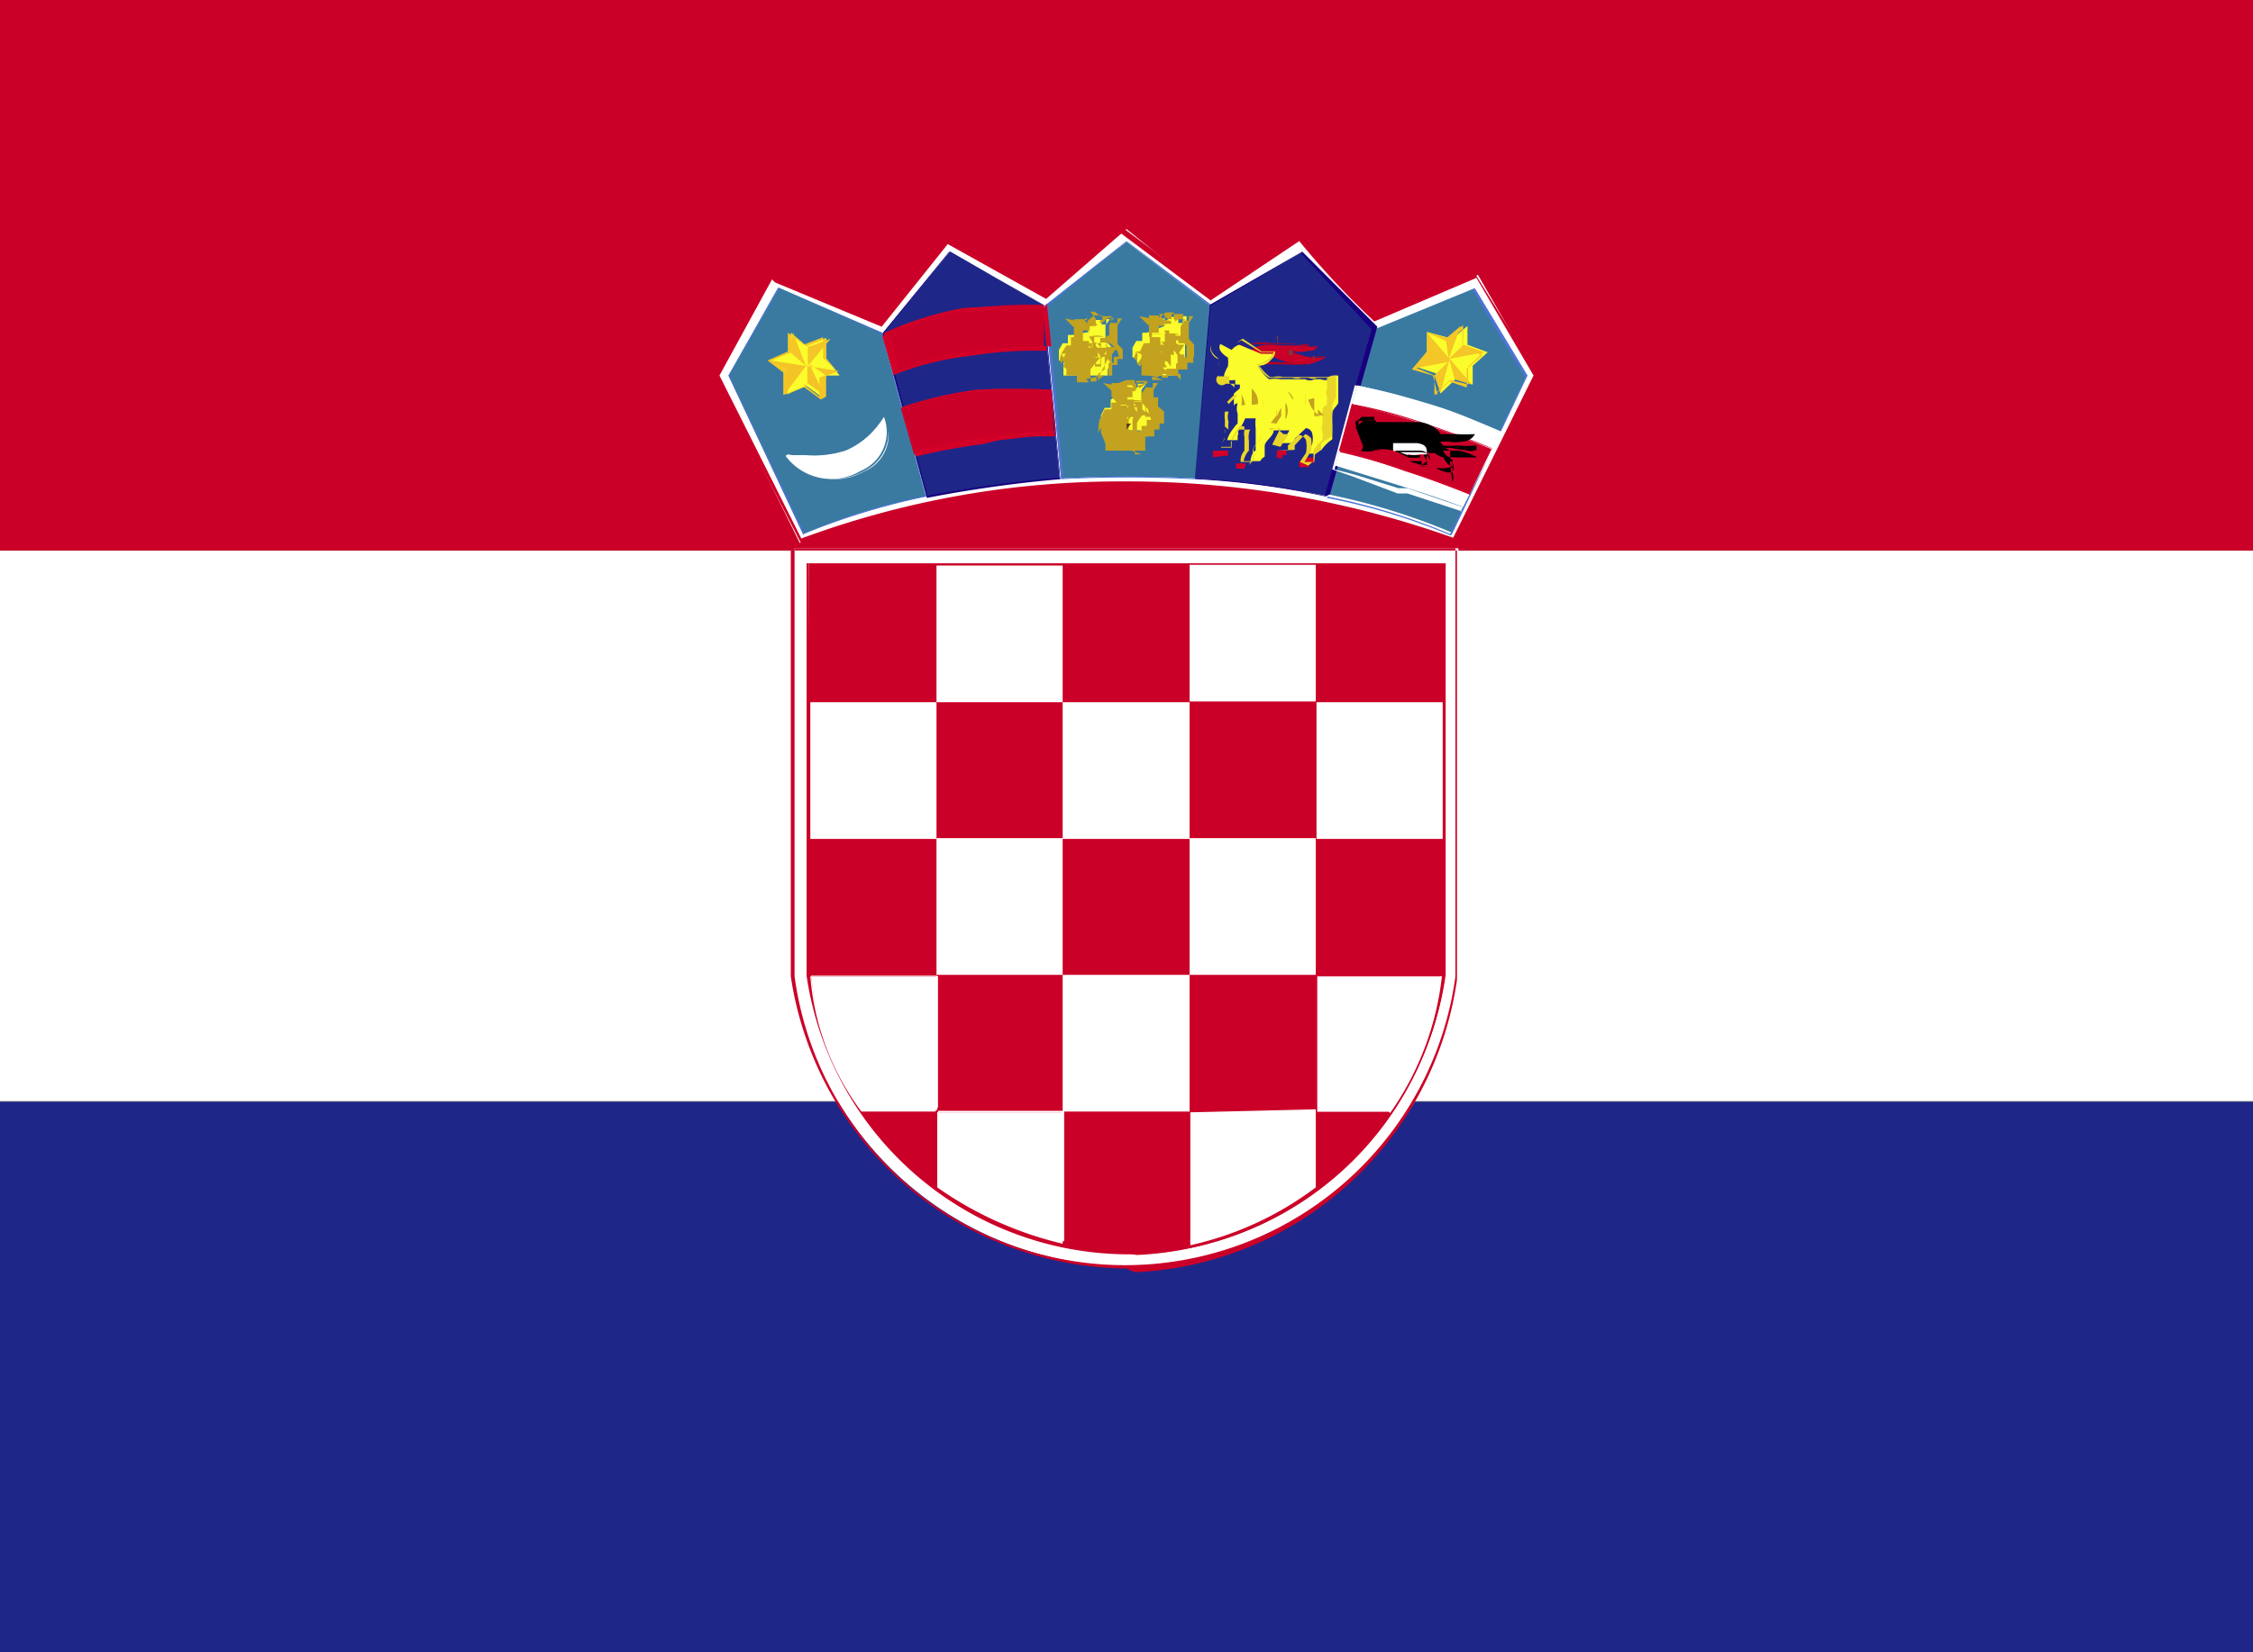
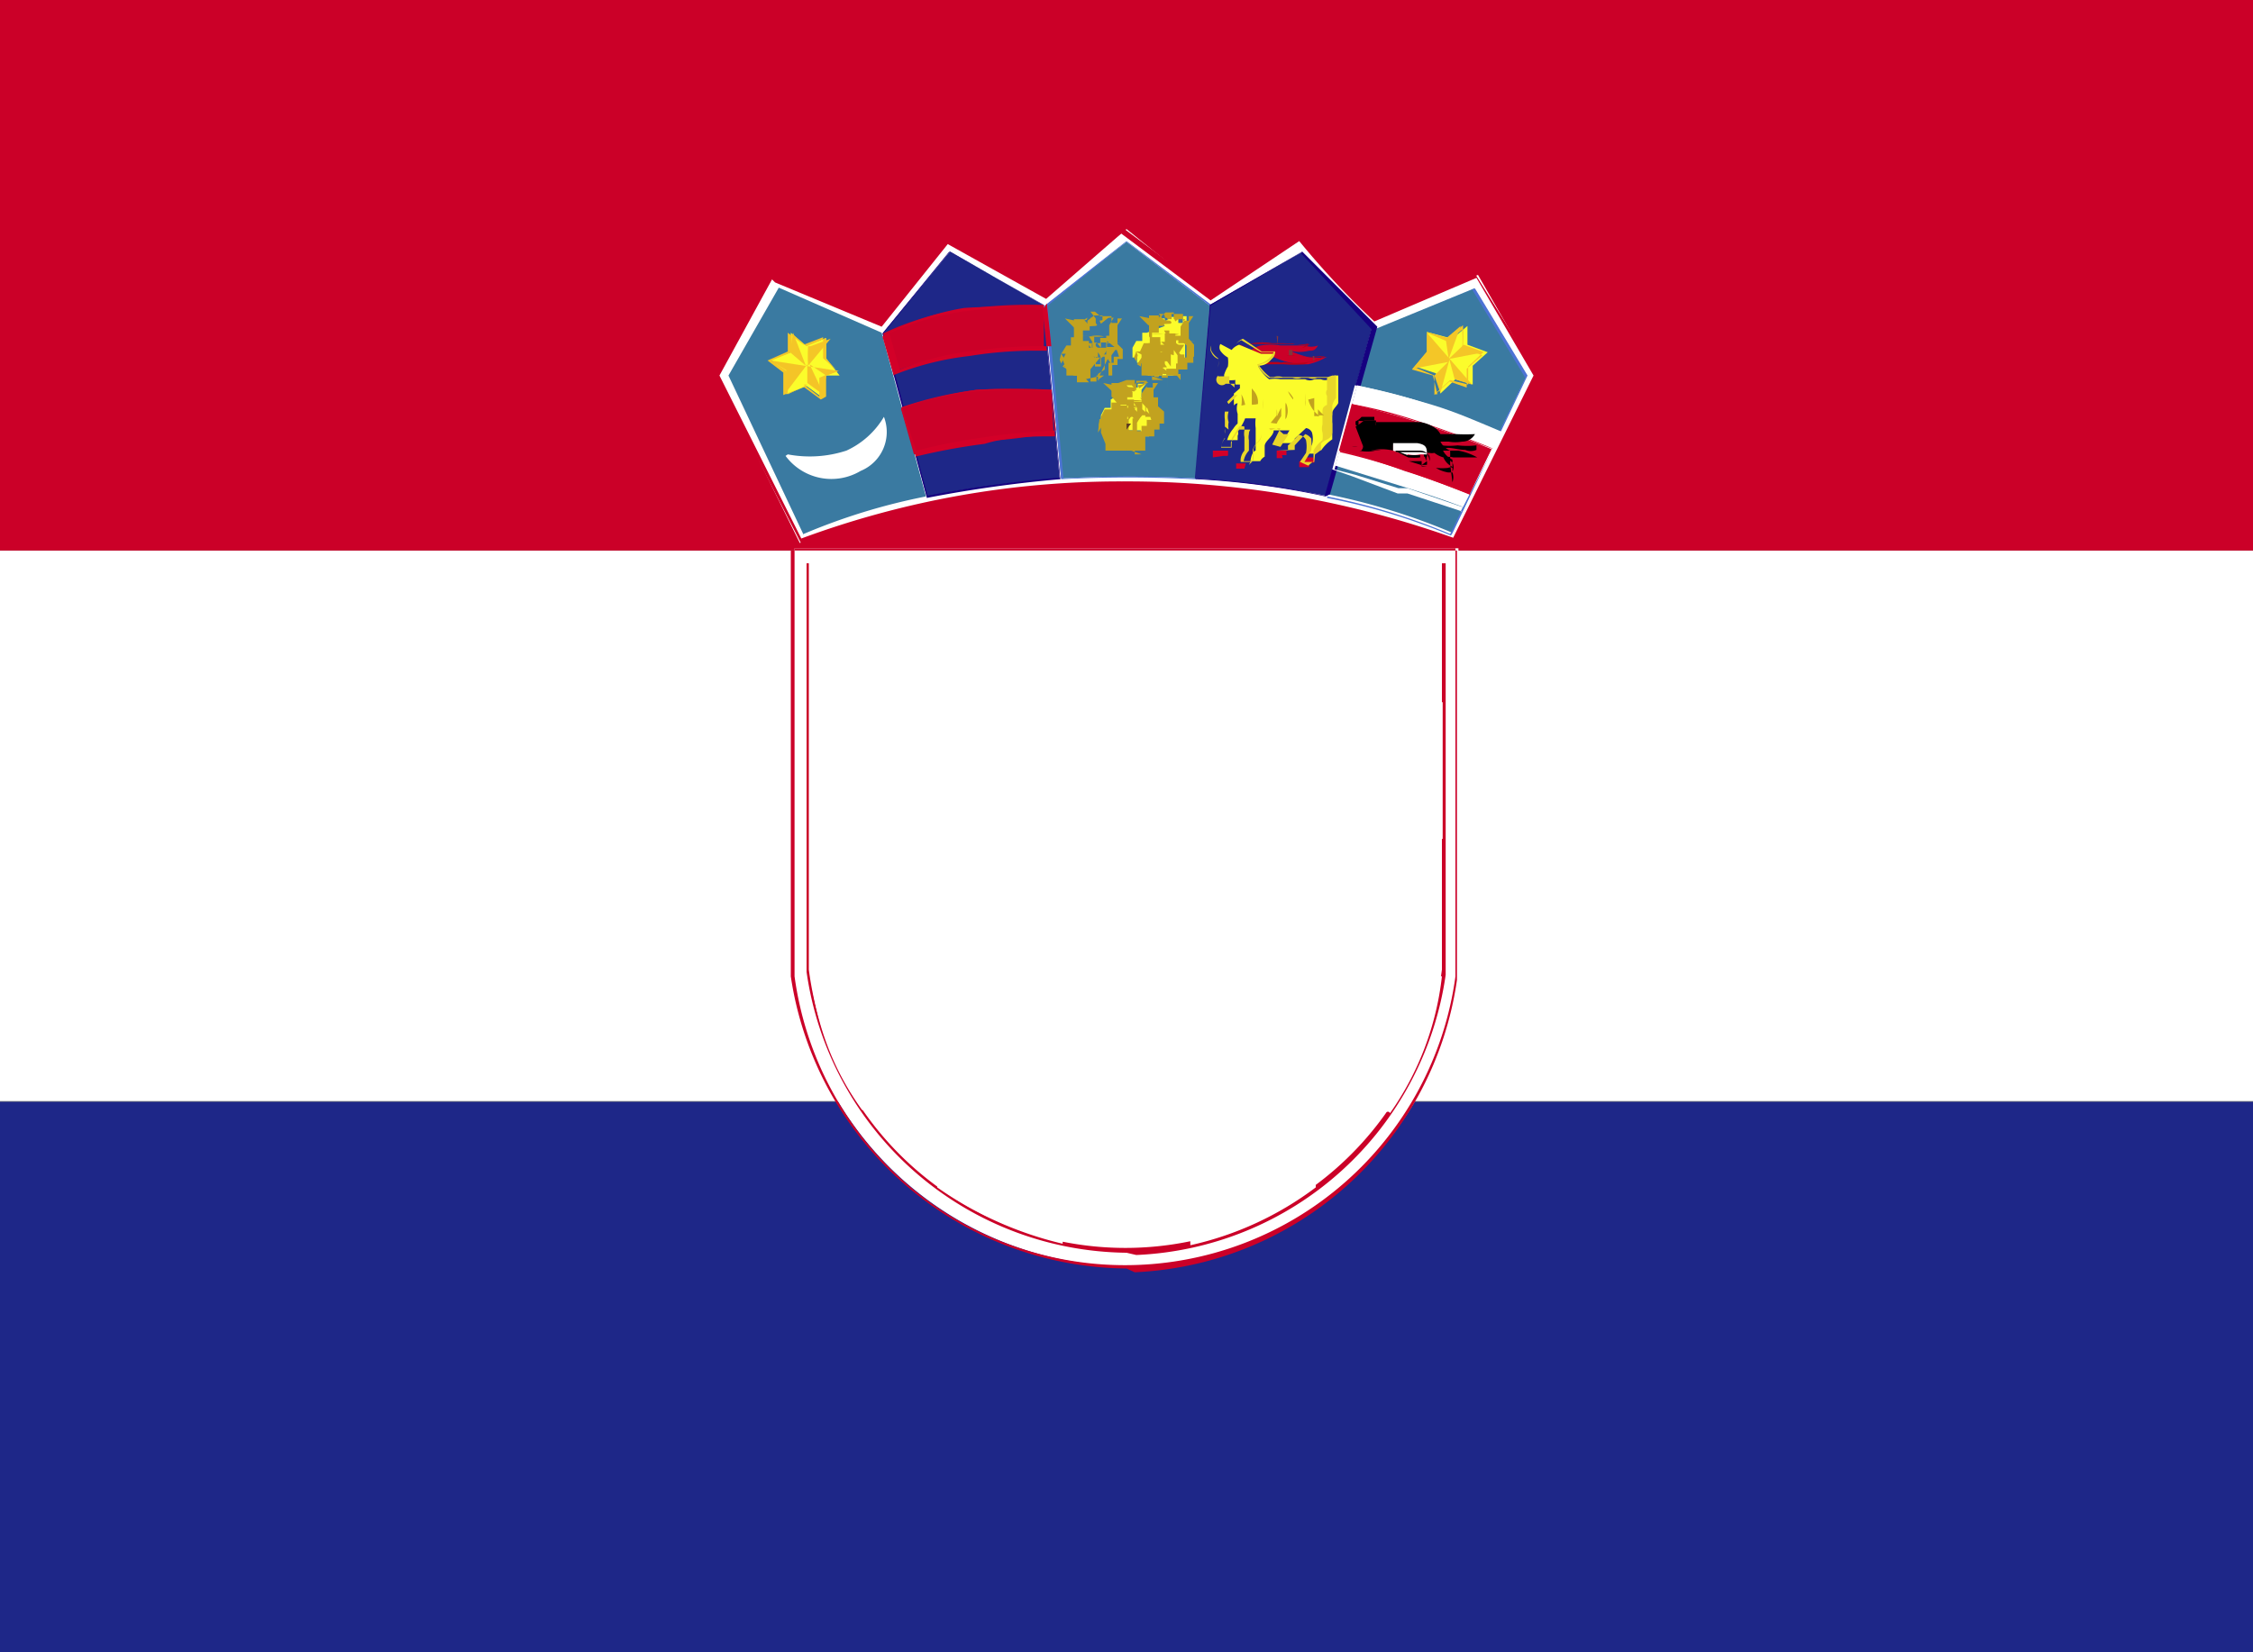
<svg xmlns="http://www.w3.org/2000/svg" viewBox="0 0 30 22">
  <rect x="0" y="0" width="30" height="22" fill="#808080" stroke="none" />
  <defs>
    <style>.cls-1{fill:none;}.cls-2{clip-path:url(#clip-path);}.cls-3{fill:#fff;}.cls-4{fill:#1e2788;}.cls-5{fill:#cb0028;}.cls-6{fill:#3a7aa1;}.cls-7{fill:#4c73d5;}.cls-8{fill:#fbfc2b;}.cls-9{fill:#c2a21f;}.cls-10{fill:#613f21;}.cls-11{fill:#160080;}.cls-12{fill:#d30028;}.cls-13{fill:#ba0019;}.cls-14{fill:#82373b;}.cls-15{fill:#83353b;}.cls-16{fill:#e8d629;}.cls-17{fill:#624e0f;}.cls-18{fill:#f4c627;}.cls-19{fill:#f4c427;}</style>
    <clipPath id="clip-path">
      <rect class="cls-1" width="30" height="22" />
    </clipPath>
  </defs>
  <g id="United_States" data-name="United States">
    <g id="CROATIA-2" data-name="CROATIA">
      <g class="cls-2">
        <rect class="cls-3" y="7.33" width="30" height="7.33" />
        <rect class="cls-4" y="14.67" width="30" height="7.33" />
        <rect class="cls-5" width="30" height="7.33" />
        <g class="cls-2">
          <path class="cls-3" d="M10.65,7.23a12.94,12.94,0,0,1,8.71,0L20.45,5l-.77-1.34-1.38.56s-1-1.05-1-1.05l-1.23.74L15,3.05l-1.08.87L12.6,3.18l-.92,1.11-1.39-.6L9.55,5Z" />
          <path class="cls-5" d="M19.37,7.28h0A12.89,12.89,0,0,0,15,6.51a13.25,13.25,0,0,0-4.32.75L9.52,5l.74-1.36,1.43.58.88-1.1,1.31.73,1-.87,1.19.89,1.2-.75c.4.41,1,1,1,1.06s1-.42,1.35-.57L20.48,5,19.37,7.28ZM10.28,3.72,9.58,5l1.09,2.17a12.23,12.23,0,0,1,4.27-.76,12.93,12.93,0,0,1,4.41.75L20.42,5,19.66,3.7l-1.36.58a11.07,11.07,0,0,1-1-1.07L16.12,4l-1.19-.89-1,.87-1.31-.73-.88,1.1-1.42-.59Z" />
          <path class="cls-6" d="M17.66,6.61l.63-2.22,1.34-.55L20.33,5l-1,2.09a8.59,8.59,0,0,0-1.66-.51Z" />
          <path class="cls-7" d="M19.32,7.13h0a8.34,8.34,0,0,0-1.65-.5l.62-2.23,1.35-.56L20.34,5l-1,2.1Zm.3-3.28-1.33.55-.62,2.21a8.44,8.44,0,0,1,1.64.5l1-2.08-.71-1.18Z" />
          <path class="cls-6" d="M14.13,6.37l-.21-2.3L15,3.22l1.11.85-.19,2.3a17.39,17.39,0,0,0-1.77,0Z" />
          <path class="cls-7" d="M15.9,6.38h0a17.39,17.39,0,0,0-1.77,0l-.22-2.31L15,3.21l1.13.85-.2,2.32ZM15,3.22l-1.05.85.21,2.3a14.85,14.85,0,0,1,1.76,0l.2-2.29L15,3.22Z" />
          <path class="cls-6" d="M10.7,7.12,9.7,5l.67-1.17,1.37.6.59,2.18a8.2,8.2,0,0,0-1.63.5Z" />
-           <path class="cls-7" d="M10.7,7.13,9.7,5l.66-1.17,1.39.6.59,2.18a9.33,9.33,0,0,0-1.64.5Zm-.33-3.28L9.71,5l1,2.1a8.59,8.59,0,0,1,1.62-.5l-.59-2.16-1.36-.6Z" />
          <path class="cls-3" d="M10.49,6.05A1.57,1.57,0,0,0,11.27,6a1.12,1.12,0,0,0,.5-.45.56.56,0,0,1-.31.72.76.76,0,0,1-1-.2Z" />
-           <path class="cls-3" d="M11.07,6.35a.67.67,0,0,1-.59-.29h.25A1.38,1.38,0,0,0,11.26,6a1.06,1.06,0,0,0,.49-.42h0a1,1,0,0,1-.48.44,1.7,1.7,0,0,1-.78.07.81.81,0,0,0,1,.19.57.57,0,0,0,.34-.55.53.53,0,0,1-.33.55.77.77,0,0,1-.4.1Z" />
          <path class="cls-8" d="M15.27,4.43h-.06v.11l-.08,0-.05.09,0,0s0,.07,0,.07l0,0v.06h.06v.07h.08l.07.06V5h.08l.06,0,.2,0,0,0V4.92h.1l0-.09h.05v-.1h0v0l0-.05V4.58L15.8,4.5l0-.1,0,0V4.3l0-.09v0h0l-.05,0h0V4.3h-.06V4.22l-.09,0-.09.06V4.3h0l0-.06-.08,0h0v0l.08.1Z" />
          <path class="cls-9" d="M15.49,5.06l-.15,0V5l-.07,0h-.07l0-.08h0l0-.14,0,0h0l0-.12.09,0,0-.09.08,0v0l-.07-.09V4.2h.05l.08,0,0,.06V4.24s0,0,.09-.08l.11,0,0,.09,0,0v0s0,0,.07,0l0,0h.08v0l-.06.1v.06h0l0,.12.08.07,0,.16-.07,0,0,.08-.07,0v.07l-.13,0V5l0,0-.22,0ZM15.44,5l.06,0,.19,0V4.92l.12,0V4.83l.08,0,0-.08.07,0-.06,0V4.59l-.07-.08,0-.11s0,0,0,0V4.3l.06-.09h0l0,0h-.06l0,.06h-.08l0-.09-.08,0-.07,0v.07h-.05l-.06-.07-.06,0,0,0,.07.09v.07l-.07,0v.09l-.09,0,0,.09s0,0,0,.07,0,0,0,0l0,.06h0l0,.08h.06l.08.06V5Z" />
          <path class="cls-1" d="M15.84,4.83l0-.06Z" />
          <path class="cls-1" d="M15.88,4.73l0,0Z" />
          <path class="cls-9" d="M15.12,4.68h.09l0,.07,0,0v.14h0v0h.06V5h0V5h.09l0,0h0l0,0V5h0l0,0h.06l0,0,0-.07.09-.05,0,.06h0l0-.07V4.72l.06-.09h.09v0l-.09-.08V4.4l0,0h-.07l.05.09v0h0v.14h-.06v.08l0,0,0,.07s0,0,0,0H15.5l0,0V4.83h0l0-.06-.05,0v0h0v0h0V4.55h0l0,0v0l0,0h-.06l0,0v.11h-.07l-.06.09Z" />
          <path class="cls-9" d="M15.35,5V4.88h0V5l-.05,0V4.78l-.05-.1-.07,0,0,0,.05-.11.08,0s0-.07,0-.08l.06,0h.08l0,.1,0,0,0,0h0s0,0,0,0,0,0,0,.1l-.08,0,0,.08h.1l0,.09,0,.17v0l.08,0,0,.13V5h.08V5Zm.27,0,0-.07h0V5l.05,0,.05.06h0l0-.08h0l0,0H15.5c-.05,0-.05-.05-.05-.05v0s0,0,0-.07l-.05,0v0h0v0s0,0,0-.11v0h.06l0,0H15.3a.2.2,0,0,1,0,.07l.07.06v0h0s0,.06,0,.07,0,.07,0,.07l0,0h.06s0,0,0,0,0-.06,0-.06l0,0V4.69s0,0,.08,0l0-.18,0-.07.07,0,.07,0,0,.12.09.07v0l-.1,0-.05.08v.11h0s0,0,0,.06l0,0-.05-.07-.06,0,.06.08-.07,0Zm.06-.32s0,.06,0,.06l0,.05s0,.07,0,.07l.09,0,0,0h0V4.72l0,0-.05,0Zm0-.32-.06,0,.07,0,0,.21,0,0h.1l-.1-.09,0-.12Z" />
          <path class="cls-10" d="M15.46,4.83l0,0v0h.07l0,0h0v0l.1,0v0l-.11,0-.06,0Z" />
-           <path class="cls-9" d="M15.43,4.87l0,0,.05,0v0h.06l0,0v0c.1,0,.1,0,.1,0s0,0-.12,0l-.08,0Z" />
+           <path class="cls-9" d="M15.43,4.87l0,0,.05,0v0h.06l0,0c.1,0,.1,0,.1,0s0,0-.12,0l-.08,0Z" />
          <path class="cls-9" d="M15.71,4.53l-.05,0,0,.07h0l-.06-.07h-.07l0,.09h0l-.07-.07s0,0,0,0h.17V4.47l0,0h.09l0,0v.07h.2Z" />
          <path class="cls-9" d="M15.44,4.68h0l-.09-.09v0h.19l0-.06h0s0,0,.07,0h.06l-.08.06v0l.18,0-.09.14h0l-.05-.07h0s0,.07,0,.07l0,0Zm.07-.13h-.18l.1.08,0-.08h0Z" />
          <path class="cls-10" d="M15.41,4.57h0Z" />
          <path class="cls-10" d="M15.6,4.56h0s0,0,0,0h0s0,0,0,0h0l0,0h0s0,0,0,0Z" />
          <path class="cls-9" d="M15.33,4.45h0v0a.42.42,0,0,1,.17,0,.66.66,0,0,1,.2,0,.41.41,0,0,1-.19,0,.84.84,0,0,0-.17,0Z" />
          <polygon class="cls-9" points="15.34 4.31 15.29 4.31 15.22 4.23 15.26 4.24 15.31 4.26 15.34 4.31" />
          <polygon class="cls-9" points="15.38 4.33 15.29 4.33 15.17 4.21 15.32 4.24 15.38 4.33 15.38 4.33" />
          <polygon class="cls-9" points="15.65 4.28 15.76 4.19 15.73 4.19 15.68 4.22 15.63 4.23 15.65 4.28" />
          <polygon class="cls-1" points="15.65 4.28 15.76 4.19 15.73 4.19 15.68 4.22 15.63 4.23 15.65 4.28" />
          <polygon class="cls-9" points="15.58 4.29 15.4 4.3 15.4 4.28 15.47 4.28 15.48 4.25 15.5 4.25 15.51 4.28 15.58 4.29 15.58 4.29" />
          <polygon class="cls-9" points="15.38 4.32 15.39 4.28 15.47 4.26 15.43 4.28 15.49 4.28 15.48 4.26 15.58 4.27 15.6 4.29 15.59 4.31 15.38 4.32 15.38 4.32" />
          <polygon class="cls-9" points="15.57 4.23 15.51 4.23 15.51 4.2 15.57 4.23" />
          <polygon class="cls-1" points="15.57 4.23 15.51 4.23 15.51 4.2 15.57 4.23" />
          <polygon class="cls-9" points="15.47 4.2 15.46 4.23 15.4 4.24 15.47 4.2" />
          <polygon class="cls-1" points="15.47 4.2 15.46 4.23 15.4 4.24 15.47 4.2" />
          <polygon class="cls-9" points="15.13 4.81 15.15 4.73 15.13 4.68 15.1 4.76 15.13 4.81" />
          <polygon class="cls-1" points="15.13 4.81 15.15 4.73 15.13 4.68 15.1 4.76 15.13 4.81" />
          <polygon class="cls-9" points="15.19 4.85 15.23 4.76 15.15 4.84 15.19 4.85" />
          <polygon class="cls-9" points="15.19 4.88 15.14 4.85 15.21 4.75 15.17 4.85 15.19 4.85 15.17 4.85 15.21 4.75 15.19 4.88 15.19 4.88" />
-           <path class="cls-8" d="M14.28,4.46h-.06v.11l-.07,0-.05.09,0,0s0,.08,0,.08l0,0v.06h.06V5h.08l.07,0v0h.09l.05,0,.2,0,0,0V5h.1l0-.09h.05v-.1h0v0l0,0V4.62l-.08-.09,0-.1,0,0V4.33l.06-.08v0h0l-.05,0h0v.07h-.06V4.26l-.09,0-.09.06v.06h0l0-.06-.07,0h0v0l.08.1Z" />
          <path class="cls-9" d="M14.5,5.09l-.16,0V5l-.06,0H14.2l0-.08h0l-.05-.13a.17.17,0,0,0,0,0l0,0,.05-.1.09,0,0-.09.08,0v0l-.07-.09V4.25h.06l.07,0,.05.06V4.27l.09-.07.11,0v.09l0,0v0s0,0,.07-.06l0,0h.08v0l-.06.1V4.4s0,0,0,0l0,.12.08.07.05.16-.07,0,0,.08-.07,0V5l-.12,0,0,0,0,0-.22,0ZM14.45,5l.05,0,.19,0,0,0V5l.12,0V4.86l.07,0,0-.08h.07l0-.06,0-.07-.07-.07,0-.12s0,0,0,0V4.33l.06-.09h0l0,0h-.06l0,.06-.08,0,0-.09-.08,0-.07,0s0,0,0,0v0h0l-.07-.06-.06,0,0,0,.07.09v.07l-.08,0,0,.09-.09,0,0,.08s0,0,0,.08,0,0,0,0l0,.06h0l0,.08h.07l.09.06v0l.07,0Z" />
          <path class="cls-1" d="M14.85,4.86l0-.06Z" />
          <path class="cls-1" d="M14.89,4.76l0,0Z" />
          <path class="cls-9" d="M14.13,4.71h.09l0,.08,0,0V5h0V4.91h.07V5h0v0h.08s0,0,0,0h0l0,0V5l0,0,0,0h.06l0,0V4.93l.08,0,0,.05h0l0-.06V4.75l.06-.08h.09v0l-.09-.08,0-.11,0,0h-.07l.05.08v0h0v.14h-.06V4.8l0,0,0,.07s0,0,0,0h-.07l0,0v0h0l0-.06,0,0v0l-.05,0v0h0V4.58h0l0,0V4.49l0,0h-.05l-.06,0v.11l-.06,0-.05.08Z" />
          <path class="cls-9" d="M14.36,5.07V4.91l0,0V5l-.05,0,0-.16,0-.1-.07,0,0,0,.05-.11.08,0a.28.28,0,0,1,0-.09l.06,0h.07l0,.09,0,0,0,0s0,0,0,0h0v.1l-.08,0,0,.08h.1l0,.09,0,.18v0l.08,0,0,.12V5h.08v0Zm.27,0L14.57,5l0,0h0V5l0,0,.05.06h0l0-.08.09-.06,0,0h0V4.75l0,0-.05,0V4.8l0,0c0,.08,0,.08,0,.08l0,0h-.08l0-.06v0s0,0,0-.07l-.05,0v0h0v0s0,0,0-.11v0h.06l0,0h-.07s0,.06,0,.07l.07,0v0h0s0,.06,0,.07,0,.07,0,.07l0,0h.06c0-.05,0-.05,0-.05s0-.06,0-.06l0,0V4.72s0,0,.08,0l0-.18,0-.07.07,0,.07,0,0,.12.08.07v0l-.1,0-.05.07v.12h0l0,0h0l0,0-.05-.07L14.64,5,14.7,5l-.07.05Zm.1-.65-.06,0,.07,0,0,.2,0,0h.1l-.1-.08,0-.12,0,0Z" />
          <path class="cls-10" d="M14.47,4.86l0,0v0h.07l0,0,0,0v0h.1v0l-.11,0-.06,0Z" />
          <path class="cls-9" d="M14.44,4.9l0-.05,0,0v0h0l0,0h0l0,0v0h.1s0,0-.12,0l-.08.05Z" />
          <path class="cls-9" d="M14.72,4.56l-.06,0,0,.07h0l-.06-.07h-.06l0,.09h0l-.06-.08s0,0,0,0h.17V4.5l0,0h.09l0,0v.07h.2Z" />
          <path class="cls-9" d="M14.45,4.71h0l-.09-.08v0h.19l0-.06h0s0,0,.07,0h.06l-.09,0,0,.06.17,0-.09.14h0l-.05-.08h0s0,.07,0,.07l0,0Zm.07-.13h-.18l.1.08,0-.08Z" />
          <path class="cls-10" d="M14.42,4.6h0a0,0,0,0,1,0,0h0v0h0s0,0,0,0h0s0,0,0,0Z" />
          <path class="cls-10" d="M14.6,4.59h0v0h0v0Z" />
          <path class="cls-9" d="M14.34,4.48h0v0a.42.42,0,0,1,.17,0,.39.39,0,0,1,.19,0,1.11,1.11,0,0,1-.19,0,.42.42,0,0,0-.16,0Z" />
          <polygon class="cls-9" points="14.35 4.34 14.3 4.34 14.23 4.27 14.27 4.27 14.32 4.29 14.35 4.34" />
          <polygon class="cls-9" points="14.39 4.36 14.3 4.36 14.18 4.24 14.32 4.27 14.39 4.36 14.39 4.36" />
          <polygon class="cls-9" points="14.66 4.31 14.77 4.22 14.74 4.22 14.69 4.26 14.64 4.27 14.66 4.31" />
          <polygon class="cls-1" points="14.66 4.31 14.77 4.22 14.74 4.22 14.69 4.26 14.64 4.27 14.66 4.31" />
          <polygon class="cls-9" points="14.59 4.33 14.41 4.33 14.41 4.32 14.48 4.31 14.49 4.28 14.5 4.28 14.52 4.31 14.59 4.32 14.59 4.33" />
          <polygon class="cls-9" points="14.39 4.35 14.39 4.31 14.48 4.29 14.44 4.32 14.5 4.31 14.49 4.29 14.59 4.3 14.61 4.33 14.59 4.34 14.39 4.35 14.39 4.35" />
          <polygon class="cls-9" points="14.59 4.26 14.52 4.26 14.52 4.23 14.59 4.26" />
          <polygon class="cls-1" points="14.59 4.26 14.52 4.26 14.52 4.23 14.59 4.26" />
          <polygon class="cls-9" points="14.48 4.23 14.47 4.26 14.41 4.27 14.48 4.23" />
          <polygon class="cls-1" points="14.48 4.23 14.47 4.26 14.41 4.27 14.48 4.23" />
          <polygon class="cls-9" points="14.13 4.84 14.17 4.77 14.13 4.71 14.11 4.79 14.13 4.84" />
          <polygon class="cls-1" points="14.13 4.84 14.17 4.77 14.13 4.71 14.11 4.79 14.13 4.84" />
          <polygon class="cls-9" points="14.2 4.89 14.23 4.79 14.16 4.87 14.2 4.89" />
          <polygon class="cls-9" points="14.2 4.91 14.15 4.88 14.22 4.79 14.17 4.88 14.2 4.89 14.18 4.88 14.22 4.79 14.2 4.91 14.2 4.91" />
          <path class="cls-4" d="M15.91,6.37l.2-2.31,1.22-.7.94,1L17.65,6.6a12.52,12.52,0,0,0-1.74-.23Z" />
          <path class="cls-11" d="M17.65,6.61h0a10.86,10.86,0,0,0-1.73-.23l.19-2.32,1.23-.71,1,1-.63,2.23Zm-.32-3.25-1.21.71-.2,2.3a9.83,9.83,0,0,1,1.72.23l.62-2.22-.93-1Z" />
          <path class="cls-8" d="M14.79,5.32l0,0v.11h-.08l-.05.1,0,0,0,.07,0,0,0,.06h.05v.07h.08l.07,0v0H15l.19,0,0,0V5.81h.11V5.72h.05v-.1h0v0l0,0V5.48l-.09-.08V5.29l-.06,0V5.19l.06-.08v0h-.05l0,0h-.06v0l0,.05H15.1V5.12l-.09,0-.08.06V5.2h0l0-.06-.08,0h0v0l.07.1Z" />
          <path class="cls-9" d="M15,6l-.15,0v0l-.06,0h-.07l0-.09h0l-.06-.15V5.55l.05-.1.09,0,0-.09.07,0v0l-.07-.08V5.1h0l.09,0,0,.07,0-.07L15,5.06l.11,0v.09h0l0,0c0-.05,0-.05.08-.06l0,0h.08v.05l-.07.1v0h0l0,.12.08.08.05.15-.06,0,0,.08-.07,0v.07l-.12,0,0,0,0,0L15,6Zm0,0,.06,0,.19,0,0,0V5.81l.12,0V5.72l.07,0,0-.08h.06l0-.06V5.48l-.08-.07,0-.12c-.06,0-.06,0-.06,0V5.19l.06-.09h0l0,0h-.07l0,.06-.08,0,0-.09-.08,0s-.05,0-.06,0V5.2h0l0,0-.06-.07-.07,0,0,0,.08.09v.07l-.07,0,0,.1-.09,0,0,.09s0,0,0,.07,0,0,0,0v.06h0l0,.08h.06l.09.06v0Z" />
          <path class="cls-1" d="M15.36,5.72l0-.06Z" />
          <path class="cls-1" d="M15.41,5.62l0,0Z" />
          <path class="cls-9" d="M14.64,5.58h.09l0,.08,0,0v.14h0V5.77h.07v.11l0,0H15l0,0h0l0,0v0l0,0,0,.06h.06l0,0,0-.07.08,0,0,0h0l0-.06V5.61l.07-.08h.09v0l-.09-.08,0-.1-.05,0h-.07l.05.08v0h0v.14h-.06v.08l0,0,0,.07,0,.05H15l0,0v0h0V5.66l0,0v0l0,0v0h0s0-.09,0-.09h0l0,0v0l0,0H14.8l-.06,0v.11l-.07,0-.05.08Z" />
          <path class="cls-9" d="M14.87,5.93V5.77l0,0v.07l-.05,0,0-.15,0-.1-.08,0,0,0,.06-.11.07,0s0-.07,0-.08.06,0,.06,0h.08l0,.09,0,0,0,0h0l0,0v.09l-.08,0,0,.08h.1l0,.09,0,.17v0l.08,0,0,.13v0l.09,0v0Zm.27,0c-.05-.06-.05-.06-.05-.07l0,.07-.05,0h0l0,0v0l0,0h0V5.85l0,0a.27.27,0,0,1,0,.07l0,0h0l0-.09.09-.06,0,0h0V5.59h0v.06l0,0c0,.08,0,.08,0,.08l0,0H15L15,5.78v0s0,0,0-.07l-.05,0v0h0v0s0,0,0-.11h0l0,0h-.06v.07s0,0,0,0h0v0h0a.64.64,0,0,0,0,.07s0,.07,0,.07l0,0h.05s0,0,0,0,0-.06,0-.06l0,0V5.58l.08,0,0-.19-.05-.07.06,0h.07l0,.12.08.08v0l-.1,0-.05.07v.12h0s0,0,0,0l-.05,0,0-.07-.06.06.05.07-.07,0Zm.1-.63-.06,0,.07.05,0,.2,0,0,.1,0-.09-.08,0-.12Z" />
          <path class="cls-10" d="M15,5.72l0,0V5.64h0v0h.12v0l0,0v0h.11s0,0,0,0l-.1,0-.07,0Z" />
          <path class="cls-9" d="M15,5.77l0,0,0,0V5.64h0l0,0h0l0,0v0h.1s0,0-.11,0l-.09,0Z" />
          <path class="cls-9" d="M15.24,5.42l-.06,0,0,.06h0l-.06-.08H15l0,.09h0l-.07-.07,0,0H15V5.36l0,0h.09l0,0v.06h.2Z" />
          <path class="cls-9" d="M15,5.57h0l-.09-.09,0-.05H15l0,0,0,0h0s0,0,.07,0h.06l-.08.06v0l.17,0-.08.14h0l-.06-.08H15s0,.07,0,.08ZM15,5.44l-.19,0,.1.08a.2.2,0,0,1,0-.08H15Z" />
          <path class="cls-10" d="M14.94,5.46h0v0h0v0Z" />
          <path class="cls-10" d="M15.12,5.45h0v0h0v0Z" />
          <path class="cls-9" d="M14.85,5.34h0v0a.69.69,0,0,1,.17,0,.43.43,0,0,1,.2,0,1.23,1.23,0,0,1-.19,0,.47.47,0,0,0-.17,0Z" />
          <polygon class="cls-9" points="14.87 5.2 14.82 5.2 14.75 5.13 14.78 5.13 14.83 5.15 14.87 5.2" />
          <polygon class="cls-9" points="14.9 5.22 14.82 5.22 14.69 5.1 14.84 5.13 14.9 5.22 14.9 5.22" />
          <polygon class="cls-9" points="15.17 5.17 15.29 5.09 15.25 5.08 15.21 5.12 15.15 5.13 15.17 5.17" />
          <polygon class="cls-1" points="15.17 5.17 15.29 5.09 15.25 5.08 15.21 5.12 15.15 5.13 15.17 5.17" />
          <path class="cls-9" d="M15.11,5.19H15v0s0,0,0,0l0,0h.07Z" />
          <polygon class="cls-9" points="14.91 5.21 14.91 5.17 14.99 5.15 14.96 5.18 15.01 5.17 15 5.15 15.11 5.16 15.12 5.19 15.11 5.21 14.91 5.21 14.91 5.21" />
          <polygon class="cls-9" points="15.1 5.12 15.03 5.12 15.03 5.09 15.1 5.12" />
          <polygon class="cls-1" points="15.1 5.12 15.03 5.12 15.03 5.09 15.1 5.12" />
          <polygon class="cls-9" points="14.99 5.09 14.99 5.12 14.93 5.13 14.99 5.09" />
          <polygon class="cls-1" points="14.99 5.09 14.99 5.12 14.93 5.13 14.99 5.09" />
          <polygon class="cls-9" points="14.65 5.71 14.68 5.63 14.65 5.58 14.63 5.66 14.65 5.71" />
          <polygon class="cls-1" points="14.65 5.71 14.68 5.63 14.65 5.58 14.63 5.66 14.65 5.71" />
          <polygon class="cls-9" points="14.71 5.75 14.75 5.66 14.68 5.73 14.71 5.75" />
          <polygon class="cls-9" points="14.72 5.77 14.67 5.75 14.73 5.65 14.69 5.74 14.71 5.75 14.69 5.74 14.74 5.64 14.72 5.77 14.72 5.77" />
          <path class="cls-5" d="M16.22,6,16.16,6v.06h.13a.1.1,0,0,0,.06,0V6Z" />
          <path class="cls-12" d="M16.15,6.09V6L16.21,6l.14,0v.07h0s0,0-.06,0Z" />
          <path class="cls-5" d="M16.52,6.13l-.06,0v0h.11s.05,0,.05,0,0,0,0,0Z" />
          <path class="cls-12" d="M16.57,6.24h-.11V6.17l.06,0,.13,0,0,0h0s0,0-.06,0Z" />
          <path class="cls-5" d="M17,6,17,6v0h.12s0,0,.05,0a.07.07,0,0,0,0,0Z" />
          <path class="cls-12" d="M17.08,6.1H17V6L17,6l.13,0v.06h0s0,0-.06,0Z" />
          <path class="cls-5" d="M17.37,6.09l-.07.06v0l.12,0s0,0,.06,0,0,0,0,0Z" />
          <path class="cls-12" d="M17.43,6.22H17.3V6.15l.07-.06.13,0v.07s0,0-.06,0Z" />
          <path class="cls-5" d="M16.51,4.58l.24.16a.23.23,0,0,1,.18,0,1,1,0,0,0,.49.11.82.82,0,0,0,.25-.1v0h0a.62.62,0,0,1-.27,0,1.23,1.23,0,0,1-.22-.08l0,0a.5.5,0,0,0,.25,0c.05,0,.08,0,.12-.07v0h0a.26.26,0,0,1-.18,0c-.08,0-.15,0-.21,0s-.05,0-.11,0a.77.77,0,0,0-.26,0,.31.31,0,0,0-.17.1Z" />
          <path class="cls-13" d="M17.37,4.85a1.57,1.57,0,0,1-.28,0l-.08,0-.08,0c-.09,0-.14,0-.17,0l-.25-.15a.21.21,0,0,1,.17-.12l.26,0,.06,0h.05l.09,0,.12,0a.27.27,0,0,0,.18,0h0l0,0a.19.19,0,0,1-.09.05.33.33,0,0,1-.15,0h0l0,0a.28.28,0,0,0,.14,0l.09-.06,0,0a.36.36,0,0,1-.22,0,.53.53,0,0,1-.12,0l-.09,0-.06,0h0a.78.78,0,0,0-.26,0,.31.31,0,0,0-.14.09l.22.16s.08,0,.17,0l.09,0a.13.13,0,0,0,.08,0,1,1,0,0,0,.32,0,.58.58,0,0,0,.21-.08v0a.52.52,0,0,1-.27,0l-.11,0a.27.27,0,0,0-.12,0h0l.1,0,.1,0a.8.8,0,0,0,.26,0h.05l0,0a.39.39,0,0,1-.21.08Z" />
          <path class="cls-14" d="M16.56,4.54l.07,0,0,0s0,0,0,0l0,0Z" />
          <path class="cls-1" d="M16.56,4.54l.07,0,0,0s0,0,0,0l0,0Z" />
          <path class="cls-14" d="M16.76,4.71s0,0,0,0,0,0,0,0,0,0,.05,0a.64.64,0,0,1,0,.07Z" />
          <path class="cls-1" d="M16.76,4.71s0,0,0,0,0,0,0,0,0,0,.05,0a.64.64,0,0,1,0,.07Z" />
          <path class="cls-14" d="M16.81,4.46s0,0,0,.06a.21.21,0,0,1,0,.06V4.52s0,0,0-.06Z" />
          <path class="cls-1" d="M16.81,4.46s0,0,0,.06a.21.21,0,0,1,0,.06V4.52s0,0,0-.06Z" />
          <polygon class="cls-14" points="17 4.47 17.01 4.59 17.02 4.48 17 4.47" />
          <polygon class="cls-1" points="17 4.47 17.01 4.59 17.02 4.48 17 4.47" />
          <path class="cls-14" d="M17,4.71v0s0,0,0-.06l0,.06a.08.08,0,0,1,0,0Z" />
          <path class="cls-1" d="M17,4.71v0s0,0,0-.06l0,.06A.08.08,0,0,1,17,4.71Z" />
          <path class="cls-14" d="M17.16,4.66a.26.26,0,0,1,0,.07.09.09,0,0,1,0,0l.05,0s0-.06,0-.07Z" />
          <path class="cls-1" d="M17.16,4.66a.26.26,0,0,1,0,.07.09.09,0,0,1,0,0l.05,0S17.16,4.67,17.16,4.66Z" />
          <path class="cls-14" d="M17.19,4.62s0,0,0-.08,0,0,0,0,0,0,0,.06Z" />
          <path class="cls-1" d="M17.19,4.62s0,0,0-.08,0,0,0,0S17.19,4.6,17.19,4.62Z" />
          <path class="cls-14" d="M17.33,4.6v0h0v0Z" />
          <path class="cls-1" d="M17.33,4.6v0h0v0Z" />
          <path class="cls-14" d="M17.32,4.73s0,0,0,0,0,0,0,0h0s0,0,0,0a.05.05,0,0,0,0,0Z" />
          <path class="cls-15" d="M17.35,4.84h0V4.78l0,0h0l0,0a.06.06,0,0,1,0,0h0s0,0,0,0v0s0,0,0,0a.09.09,0,0,1,0,0Z" />
          <polygon class="cls-14" points="17.48 4.74 17.49 4.81 17.5 4.8 17.5 4.74 17.48 4.74" />
          <polygon class="cls-1" points="17.48 4.74 17.49 4.81 17.5 4.8 17.5 4.74 17.48 4.74" />
          <path class="cls-8" d="M16.5,4.59a.21.21,0,0,0-.1.07l-.15-.08a.09.09,0,0,0,0,.09.3.3,0,0,0,.1.09.42.42,0,0,1,0,.12.48.48,0,0,0-.05.11s0,0,0,.07a.81.81,0,0,0,.15,0,.21.21,0,0,0,0,.06h0s0,0,0,0h.06l0,.05-.08.07s0,.08,0,.07,0,0,0,.06,0,0,.05,0a.22.22,0,0,0,0,.14s0,.07,0,.11,0,0-.06.09a.4.4,0,0,0-.08.15l.14,0s0,0,0-.06a.06.06,0,0,0,0-.06.59.59,0,0,0,.1-.17l.08,0,.06,0a.5.5,0,0,0,0,.13V6s-.05,0-.07.14l.13,0a.16.16,0,0,1,.06-.06V5.94c0-.07.12-.13.12-.21h.06l0,0a0,0,0,0,0,0,0l.06,0s0,0,0,0h.09l-.1.17s0,0,0,0,0,0,0,0l.11,0,0,0s.05,0,.06,0,0,0,0-.06l.15-.14a.1.1,0,0,1,.08.06.3.3,0,0,1,0,.16l-.07.12v0l.12,0,.07-.05V6a.53.53,0,0,1,.15-.15s0-.09,0-.09,0,0,0,0V5.63s0,0,0,0,0-.08,0-.13.08-.11.08-.14V5.27l0,0a.08.08,0,0,1,0,0l0,0V5s0,0,0,0l-.05,0-.07.05a.14.14,0,0,1-.11,0h-.09a.13.13,0,0,1-.12,0H17.3l-.05,0h-.06c-.14,0-.1,0-.14,0a.44.44,0,0,0-.15,0h0a.54.54,0,0,1-.15-.18c.12,0,.18-.07.22-.16h-.18Z" />
          <path class="cls-16" d="M16.65,6.15l-.13,0A.2.2,0,0,1,16.57,6V5.82a.24.24,0,0,1,0-.09l0-.05a.11.11,0,0,0-.07,0l-.1.16a.16.16,0,0,1,0,.07l0,.05-.14,0a.27.27,0,0,1,.05-.13l0-.06a.15.15,0,0,1,0-.06.64.64,0,0,1,0,.07s0,.05,0,.06a.23.23,0,0,0-.05.11l.13,0,0,0s0,0,0-.06l.11-.17c.05,0,.09,0,.13,0s0,0,0,.06a.19.19,0,0,0,0,.08V6a.27.27,0,0,0-.07.14l.12,0,0,0,0-.15a.33.33,0,0,1,.06-.1.17.17,0,0,0,.06-.11h0s0,.07-.05.11a.24.24,0,0,0-.06.09v.15l-.06.06Zm.85,0-.13,0,.09-.15a.67.67,0,0,0,0-.16.16.16,0,0,0-.08-.06l-.14.15,0,.06,0,0,0,0L17,6l0,0V6l.09,0v0l.06,0,0-.07a.92.92,0,0,0,.14-.14.12.12,0,0,1,.1.07.44.44,0,0,1,0,.17l-.08.12.11.05.07-.06V6a.42.42,0,0,1,.12-.14.4.4,0,0,0,0-.1.2.2,0,0,1,0-.11s0-.11,0-.16,0-.07.06-.1l0,0V5.27a.07.07,0,0,1,0-.08l0-.16h-.06l-.07,0a.16.16,0,0,1-.12,0h-.09a.17.17,0,0,1-.12,0H17.3l-.05,0h-.06l-.12,0H16.9l0,0a.41.41,0,0,1-.16-.18.3.3,0,0,0,.22-.16h-.17l-.26-.16a.18.18,0,0,0-.07.05h0a.22.22,0,0,1,.09-.07l.25.17h.18c0,.1-.09.14-.22.18a.79.79,0,0,0,.15.16h.05a.22.22,0,0,1,.12,0l.16,0h.06l0,0h.38L17.74,5l.05,0s0,0,0,0v.14l0,.07v.09a.05.05,0,0,1,0,0,.24.24,0,0,0-.05.1s0,.1,0,.12a.27.27,0,0,0,0,.12s0,0,0,.11-.12.1-.15.16v.08l-.08.06Zm-.45-.2h0v0l.11-.17-.07,0L17,5.7c-.05,0-.08.06-.1,0h0l.06,0,0,0h.09l-.11.22Zm-.69-.23a.25.25,0,0,1,0-.1.22.22,0,0,1,0-.14s0,0-.05,0a.08.08,0,0,1,0,0s0,0,0,0h0l0,0a.41.41,0,0,0,0,.11v.09s0,0,0,0Zm0-.34s0,0,0,0l.06-.06.06-.06a0,0,0,0,1-.05,0v0h0l0,0,0,0-.09.09s0,0,0,0Zm.08-.22,0,0a.11.11,0,0,1,0-.05h-.12A.07.07,0,0,1,16.22,5s0,0,0-.05,0,0,0-.06a.28.28,0,0,0,0-.11.16.16,0,0,1-.09-.09.08.08,0,0,1,0-.09l.1,0-.1,0a.09.09,0,0,0,0,.07.28.28,0,0,0,.09.1.42.42,0,0,1,0,.12l0,.06,0,0s0,0,0,.06h.15l0,.09Z" />
          <path class="cls-17" d="M16.44,4.81l0,0,0,0h0l0,0-.06,0-.08,0Z" />
          <path class="cls-17" d="M16.51,4.86l-.08,0h0l.08,0,0,0h0l-.07,0,.06,0h0v0l.05,0h0l-.07,0Z" />
          <path class="cls-9" d="M16.53,5.4h0a.54.54,0,0,0,0-.15.46.46,0,0,1,.05.14Z" />
          <path class="cls-1" d="M16.53,5.4h0a.54.54,0,0,0,0-.15A.46.46,0,0,1,16.53,5.4Z" />
          <path class="cls-9" d="M16.82,5.41h0s0,0,0,0,0-.08,0-.09,0,0,0,0a1.11,1.11,0,0,1,0,.13Z" />
          <path class="cls-1" d="M16.82,5.41h0s0,0,0,0,0-.08,0-.09,0,0,0,0A1.11,1.11,0,0,1,16.82,5.41Z" />
          <path class="cls-9" d="M17,5.39s0,0,0,0,0-.13,0-.14,0,0,0,.06,0,.06,0,.09Z" />
          <path class="cls-1" d="M17,5.39s0,0,0,0,0-.13,0-.14,0,0,0,.06S17,5.36,17,5.39Z" />
          <path class="cls-9" d="M17,5.63h0l.06-.09,0-.11a.81.81,0,0,0-.05.1l-.06.1Z" />
          <path class="cls-9" d="M17,5.64h0s0,0,.05-.12l0-.06h0l0,.07-.05.1h0l0-.07a.25.25,0,0,0,0-.11s0,.08,0,.08l-.08.1Z" />
          <path class="cls-9" d="M17.12,5.58s0-.08,0-.1a.89.89,0,0,1,0-.11.31.31,0,0,1,0,.21Z" />
          <path class="cls-9" d="M17.12,5.59h0a.32.32,0,0,1,0-.07l0-.16a.24.24,0,0,1,0,.22Z" />
          <path class="cls-9" d="M17.22,5.32a.41.41,0,0,1-.07-.11.35.35,0,0,1,.07.09v0Z" />
          <path class="cls-1" d="M17.22,5.32a.41.41,0,0,1-.07-.11.35.35,0,0,1,.07.09Z" />
          <path class="cls-9" d="M17.38,5.41a.32.32,0,0,0,0-.08s0-.08,0-.09h0a1.37,1.37,0,0,0,0,.16Z" />
          <path class="cls-1" d="M17.38,5.41a.32.32,0,0,0,0-.08s0-.08,0-.09h0a1.37,1.37,0,0,0,0,.16Z" />
          <path class="cls-9" d="M17.5,5.3s0,0,0,.1,0,.15,0,.14l0,0h.07a.39.39,0,0,1-.15-.22Z" />
          <path class="cls-9" d="M17.55,5.55h0v0s0-.07,0-.1a.25.25,0,0,1,0-.07h0s0,0,0,0l0,0a.25.25,0,0,0,0,.07.6.6,0,0,0,.08.08l-.09,0Z" />
          <path class="cls-3" d="M18.07,5.13c.35.08.67.16,1,.26s.62.23.93.36l-.52,1c-.29-.11-.57-.2-.86-.29l-.84-.26Z" />
          <path class="cls-3" d="M19.47,6.81h0l-.73-.24-.13,0L18,6.34l-.26-.09.3-1.12a6.8,6.8,0,0,1,1,.26,9.57,9.57,0,0,1,.93.36l-.52,1.06Zm-1.4-1.67-.3,1.11.27.07.58.18.12,0,.73.25.51-1c-.26-.11-.58-.24-.92-.35a9.54,9.54,0,0,0-1-.26Z" />
          <path class="cls-5" d="M18,5.38s.48.11.94.26.92.34.92.34l-.29.6c-.29-.11-.58-.22-.87-.31A8.89,8.89,0,0,0,17.83,6Z" />
          <path class="cls-12" d="M19.58,6.59h0c-.27-.11-.56-.22-.86-.32s-.57-.18-.88-.25L18,5.38a6.25,6.25,0,0,1,.95.25c.31.1.84.3.92.34s-.47-.18-.92-.33S18,5.39,18,5.39L17.84,6c.3.07.6.16.88.25s.58.2.85.31c.26-.53.29-.59.3-.6h0l-.3.6Z" />
          <path d="M18.05,5.68a.76.76,0,0,0,.11-.08h.16v.06l.11.06.14.06.36,0,.16.05a.32.32,0,0,1,.1.1,1,1,0,0,0,.22,0,1.1,1.1,0,0,0,.25,0s0,0,0,.06a.19.19,0,0,1-.15,0c-.12,0-.24-.06-.3,0a.27.27,0,0,0,.13.13v.16l0,0,0,0a.13.13,0,0,0,0-.12s0,0-.07-.06a.34.34,0,0,1-.17-.07h0a.18.18,0,0,1-.07,0h-.07l-.17,0v0h.06a.31.31,0,0,0,.11,0V6.08H19c0-.08,0-.13-.13-.15h-.32V6a.61.61,0,0,0-.3,0l-.14,0h0s0,0,0,0a.42.42,0,0,0,.2,0s0,0,0,0h-.18l-.09,0v0h.06a.36.36,0,0,0,.18,0v0s0,0,0,0h-.13c-.05,0,0,0,0-.06Z" />
          <path d="M19.34,6.42l0,0a.19.19,0,0,0,0-.13s0,0-.06,0a.46.46,0,0,1-.16-.06.73.73,0,0,0,.16,0,.09.09,0,0,1,.07,0c0,.06,0,.11,0,.14l0,0h0l0,0V6.22a.24.24,0,0,1-.13-.13.28.28,0,0,1,.13,0l.18,0c.11,0,.14,0,.14,0A.82.82,0,0,0,19.42,6l-.23,0a.18.18,0,0,0-.09-.1l-.16,0-.36,0-.08,0-.07,0-.06,0-.05,0V5.6h-.15a.14.14,0,0,1-.08,0s0,.06,0,.07a.66.66,0,0,1,.14,0s0,0,0,0v0a.31.31,0,0,1-.19,0h0a.32.32,0,0,0,.21,0v0a.23.23,0,0,0-.15,0c-.05,0-.05,0-.05-.06h0l0,0a.21.21,0,0,0,.08-.06h.17v.07l.06,0,.05,0,.07,0,.07,0,.36,0a.49.49,0,0,1,.17.06.24.24,0,0,1,.1.1l.21,0a2.42,2.42,0,0,0,.25,0h0l0,0s-.05.1-.17.1a.53.53,0,0,1-.18,0l-.11,0a.25.25,0,0,0,.13.12v.18l0,0ZM19,6.21h-.07l-.18,0s0,0,.07,0l.11,0V6.08H19l-.07,0v.06h-.17s.16.05.16.05H19A.17.17,0,0,0,19,6.14h0s0,0-.08.06Zm0-.15c0-.07,0-.11-.13-.12h-.32V6h-.31L18.2,6h-.07l-.05,0h0l0,0h.14a.52.52,0,0,1,.17,0h.13v0l.33,0c.11,0,.12.07.14.14ZM18.16,6l.13-.06-.09,0h-.11s-.09,0-.09,0h0a.3.3,0,0,0,.08,0h.18a.13.13,0,0,1,0,.05.23.23,0,0,1-.14,0Z" />
          <path class="cls-3" d="M18.75,6.05a.38.38,0,0,0,.16,0H19c0-.08,0-.13-.13-.15h-.32V6l.18.06Z" />
          <path d="M18.91,6.09h0a.65.65,0,0,1-.16,0L18.57,6v0l.33,0c.11,0,.12.07.14.14h0c0-.07,0-.11-.13-.12h-.32V6l.15.06.18,0H19l-.09,0Z" />
          <path class="cls-4" d="M12.34,6.61l-.58-2.18.89-1.08,1.24.71.22,2.31a15.51,15.51,0,0,0-1.77.24Z" />
          <path class="cls-11" d="M12.34,6.62h0l-.59-2.18.89-1.09,1.26.71.22,2.32a16.9,16.9,0,0,0-1.78.25Zm.31-3.27-.88,1.08.58,2.17a16.45,16.45,0,0,1,1.76-.24l-.22-2.3-1.24-.71Z" />
          <path class="cls-8" d="M10.26,4.79l.21.17,0,.29.27-.11.22.16L11,5,11.18,5,11,4.77l0-.27-.27.1-.2-.17s0,.26,0,.26Z" />
          <path class="cls-18" d="M10.93,5.32l-.23-.17-.27.11,0-.3-.21-.16.27-.12c0-.25,0-.25,0-.25l.21.16.26-.1,0,.28.19.17L11,5l0,.28Zm-.23-.2.21.16,0-.25.23-.1L11,4.78l0-.28-.26.11-.2-.17a1.9,1.9,0,0,1,0,.25l-.27.11.22.15,0,.3.26-.13Z" />
          <path class="cls-19" d="M10.26,4.8l.91.14L11,5l-.22-.15s.2.42.19.41l-.22-.16,0-.25-.28.37,0-.29Z" />
          <polygon class="cls-18" points="10.52 4.69 10.73 4.87 10.56 4.43 10.52 4.69" />
          <path class="cls-18" d="M10.76,4.61a2.3,2.3,0,0,0,0,.26l.3-.36-.27.1Z" />
          <path class="cls-8" d="M19,4.42l.06.27-.22.19.28.09.06.27.2-.19.23.07,0-.25.2-.18-.27-.1,0-.25-.2.17Z" />
          <path class="cls-18" d="M19.14,5.25,19.08,5l-.28-.08L19,4.68,19,4.42l.28.08.2-.17a2.51,2.51,0,0,1,0,.27l.27.09-.2.19,0,.24-.24-.06-.21.19ZM19,4.43l.07.26-.23.2L19.1,5l0,.26.2-.18.23.08,0-.25.21-.18-.27-.09a1.87,1.87,0,0,0,0-.25s-.19.16-.19.16L19,4.43Z" />
          <path class="cls-18" d="M19,4.43l.6.69-.23-.07-.07-.26-.12.44S19.1,5,19.1,5l.18-.18-.47.09L19,4.69Z" />
          <polygon class="cls-18" points="19.25 4.51 19.29 4.78 19.45 4.34 19.25 4.51" />
          <path class="cls-18" d="M19.49,4.59l-.2.19.47-.09-.27-.1Z" />
          <path class="cls-5" d="M11.76,4.44a3.66,3.66,0,0,1,1.05-.32,6.58,6.58,0,0,1,1.09-.06l0,.57a7.58,7.58,0,0,0-1,.07,3.86,3.86,0,0,0-1,.25Z" />
          <path class="cls-12" d="M11.9,5l-.15-.52a3.7,3.7,0,0,1,1.06-.33,6.51,6.51,0,0,1,1-.06h.07s.06.58.06.58h-.09a5.37,5.37,0,0,0-.94.07,3.86,3.86,0,0,0-1,.25Zm2-.9h-.06a8.1,8.1,0,0,0-1,0,3.4,3.4,0,0,0-1,.33l.14.49a3.68,3.68,0,0,1,1-.25,6.19,6.19,0,0,1,.94-.06H14s-.06-.57-.06-.57Z" />
          <path class="cls-5" d="M12,5.45l.17.6a7.12,7.12,0,0,1,.92-.18c.31,0,.64-.07.94-.09L14,5.19a8.56,8.56,0,0,0-1,0,6,6,0,0,0-1,.24Z" />
          <path class="cls-12" d="M12.19,6.05h0C12,5.45,12,5.44,12,5.44a4.4,4.4,0,0,1,1-.23,5.54,5.54,0,0,1,1,0l.05.6c-.29,0-.62,0-.94.1a8.35,8.35,0,0,0-.92.17Zm1.42-.86a5.34,5.34,0,0,0-.6,0,5,5,0,0,0-1,.23L12.2,6a8.33,8.33,0,0,1,.92-.18c.31-.05.65-.07.94-.09L14,5.19Z" />
          <path class="cls-3" d="M10.58,7.3h8.84V13a4.47,4.47,0,0,1-4.29,3.86A4.53,4.53,0,0,1,10.56,13Z" />
          <path class="cls-5" d="M15,16.89A4.56,4.56,0,0,1,10.53,13l0-5.67,8.87,0,0,5.72a4.54,4.54,0,0,1-4.29,3.89ZM19.39,7.3l-8.81,0V13a4.44,4.44,0,0,0,8.8,0V7.3Z" />
-           <path class="cls-5" d="M10.77,7.5h8.47V13a4.29,4.29,0,0,1-4.11,3.7,4.34,4.34,0,0,1-4.39-3.71Z" />
          <path class="cls-5" d="M15,16.68a4.35,4.35,0,0,1-4.26-3.74V7.5l8.51,0,0,5.48a4.35,4.35,0,0,1-4.12,3.73ZM19.21,7.5l-8.44,0v5.41a4.25,4.25,0,0,0,8.43,0V7.5Z" />
          <rect class="cls-3" x="12.47" y="7.53" width="1.68" height="1.82" />
          <path class="cls-3" d="M17.54,13v1.8h.95a4.23,4.23,0,0,0,.7-1.8Z" />
          <path class="cls-3" d="M18.49,14.8h-.95V13h1.66a3.92,3.92,0,0,1-.69,1.82ZM17.54,13v1.79h.94a4.09,4.09,0,0,0,.7-1.79H17.54Z" />
          <path class="cls-3" d="M15.85,14.81v1.72a4.27,4.27,0,0,0,1.67-.76v-1Z" />
          <path class="cls-3" d="M15.85,16.54V14.81h1.67v1a4.33,4.33,0,0,1-1.67.77Zm1.66-1.73H15.85v1.7a4.51,4.51,0,0,0,1.66-.75v-1Z" />
          <path class="cls-3" d="M12.48,14.81v1a4.83,4.83,0,0,0,1.67.75V14.81Z" />
          <path class="cls-3" d="M14.16,16.53h0a4.75,4.75,0,0,1-1.67-.74v-1h1.68v1.73Zm0-1.72H12.48v.95a4.79,4.79,0,0,0,1.65.74v-1.7Z" />
          <path class="cls-3" d="M10.8,13a3.66,3.66,0,0,0,.68,1.78l1,0V13Z" />
-           <path class="cls-3" d="M12.47,14.8h0l-1,0A3.46,3.46,0,0,1,10.79,13h1.67V14.8Zm0-1.81H10.8a3.6,3.6,0,0,0,.69,1.76l1,0V13Z" />
          <rect class="cls-3" x="10.79" y="9.35" width="1.68" height="1.82" />
          <rect class="cls-3" x="14.15" y="9.35" width="1.69" height="1.82" />
          <rect class="cls-3" x="15.84" y="7.52" width="1.68" height="1.82" />
          <rect class="cls-3" x="17.53" y="9.35" width="1.68" height="1.82" />
          <rect class="cls-3" x="12.47" y="11.16" width="1.68" height="1.82" />
          <rect class="cls-3" x="15.84" y="11.16" width="1.68" height="1.82" />
          <rect class="cls-3" x="14.15" y="12.98" width="1.69" height="1.82" />
          <path class="cls-9" d="M16.67,5.38s0-.08,0-.09,0-.06,0-.12a.34.34,0,0,1,.06.21Z" />
          <path class="cls-9" d="M16.67,5.39s0,0,0-.07l0-.14a.23.23,0,0,1,.08.2Z" />
        </g>
      </g>
    </g>
  </g>
</svg>